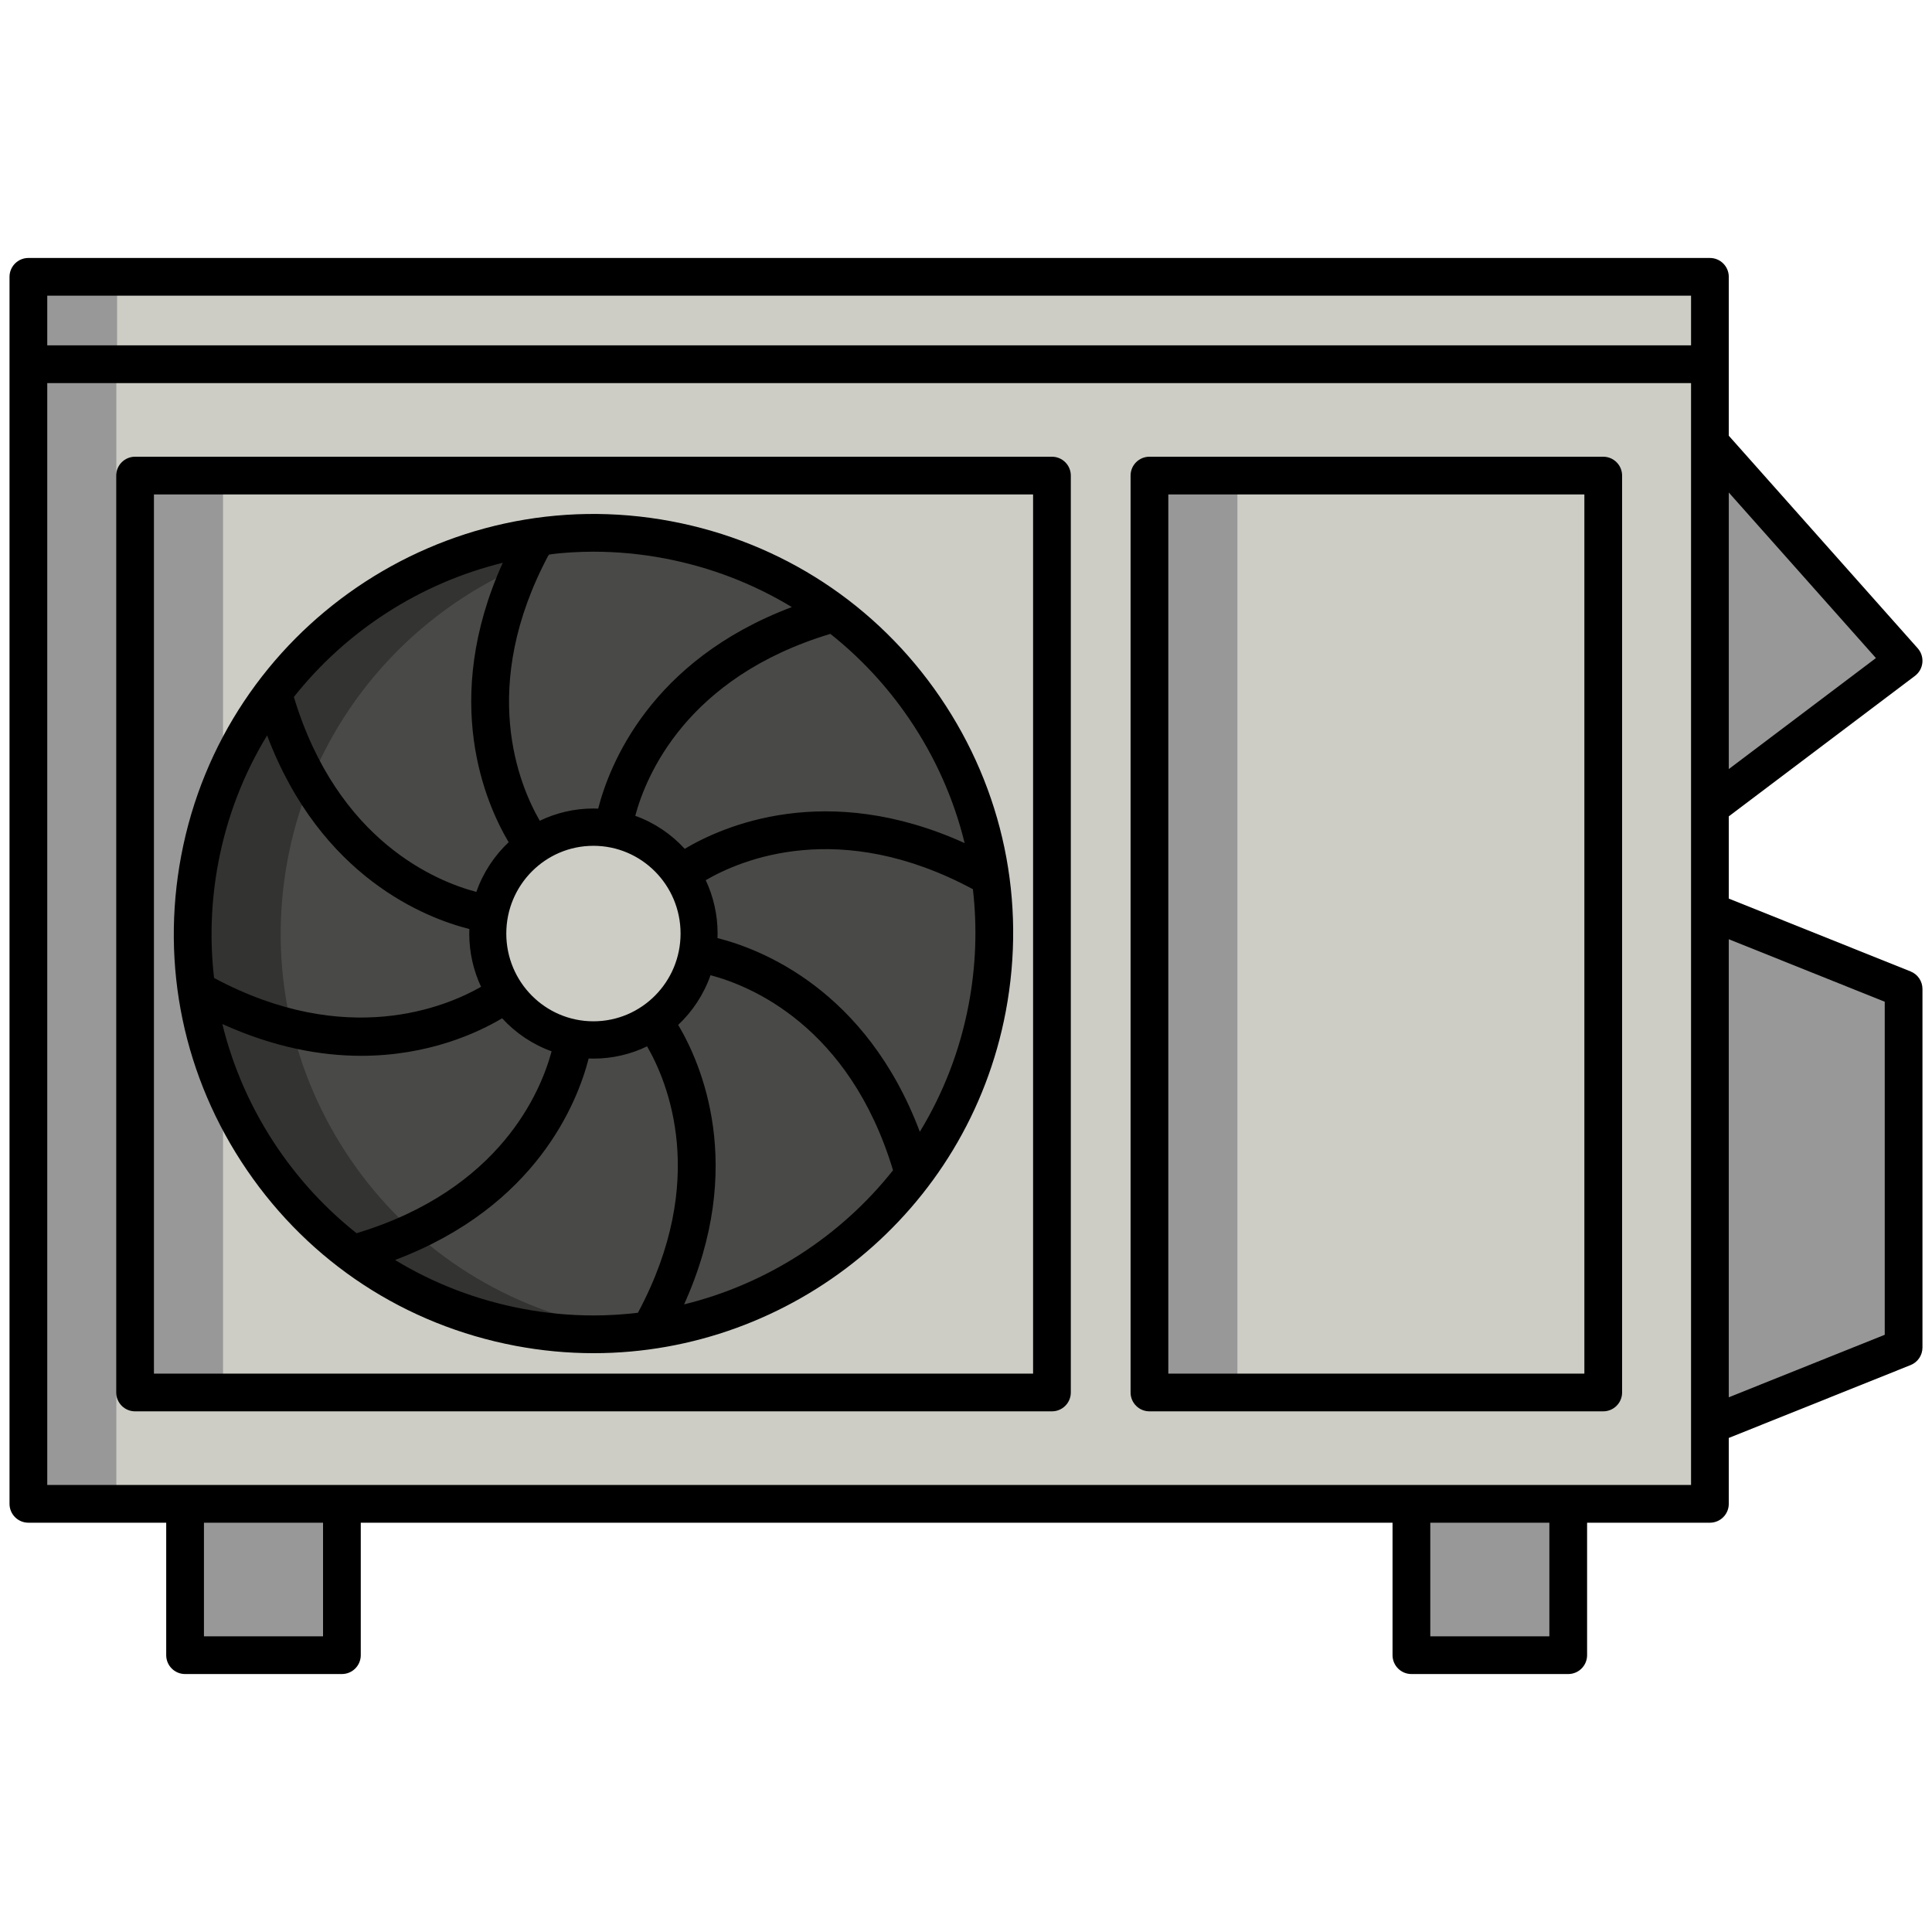
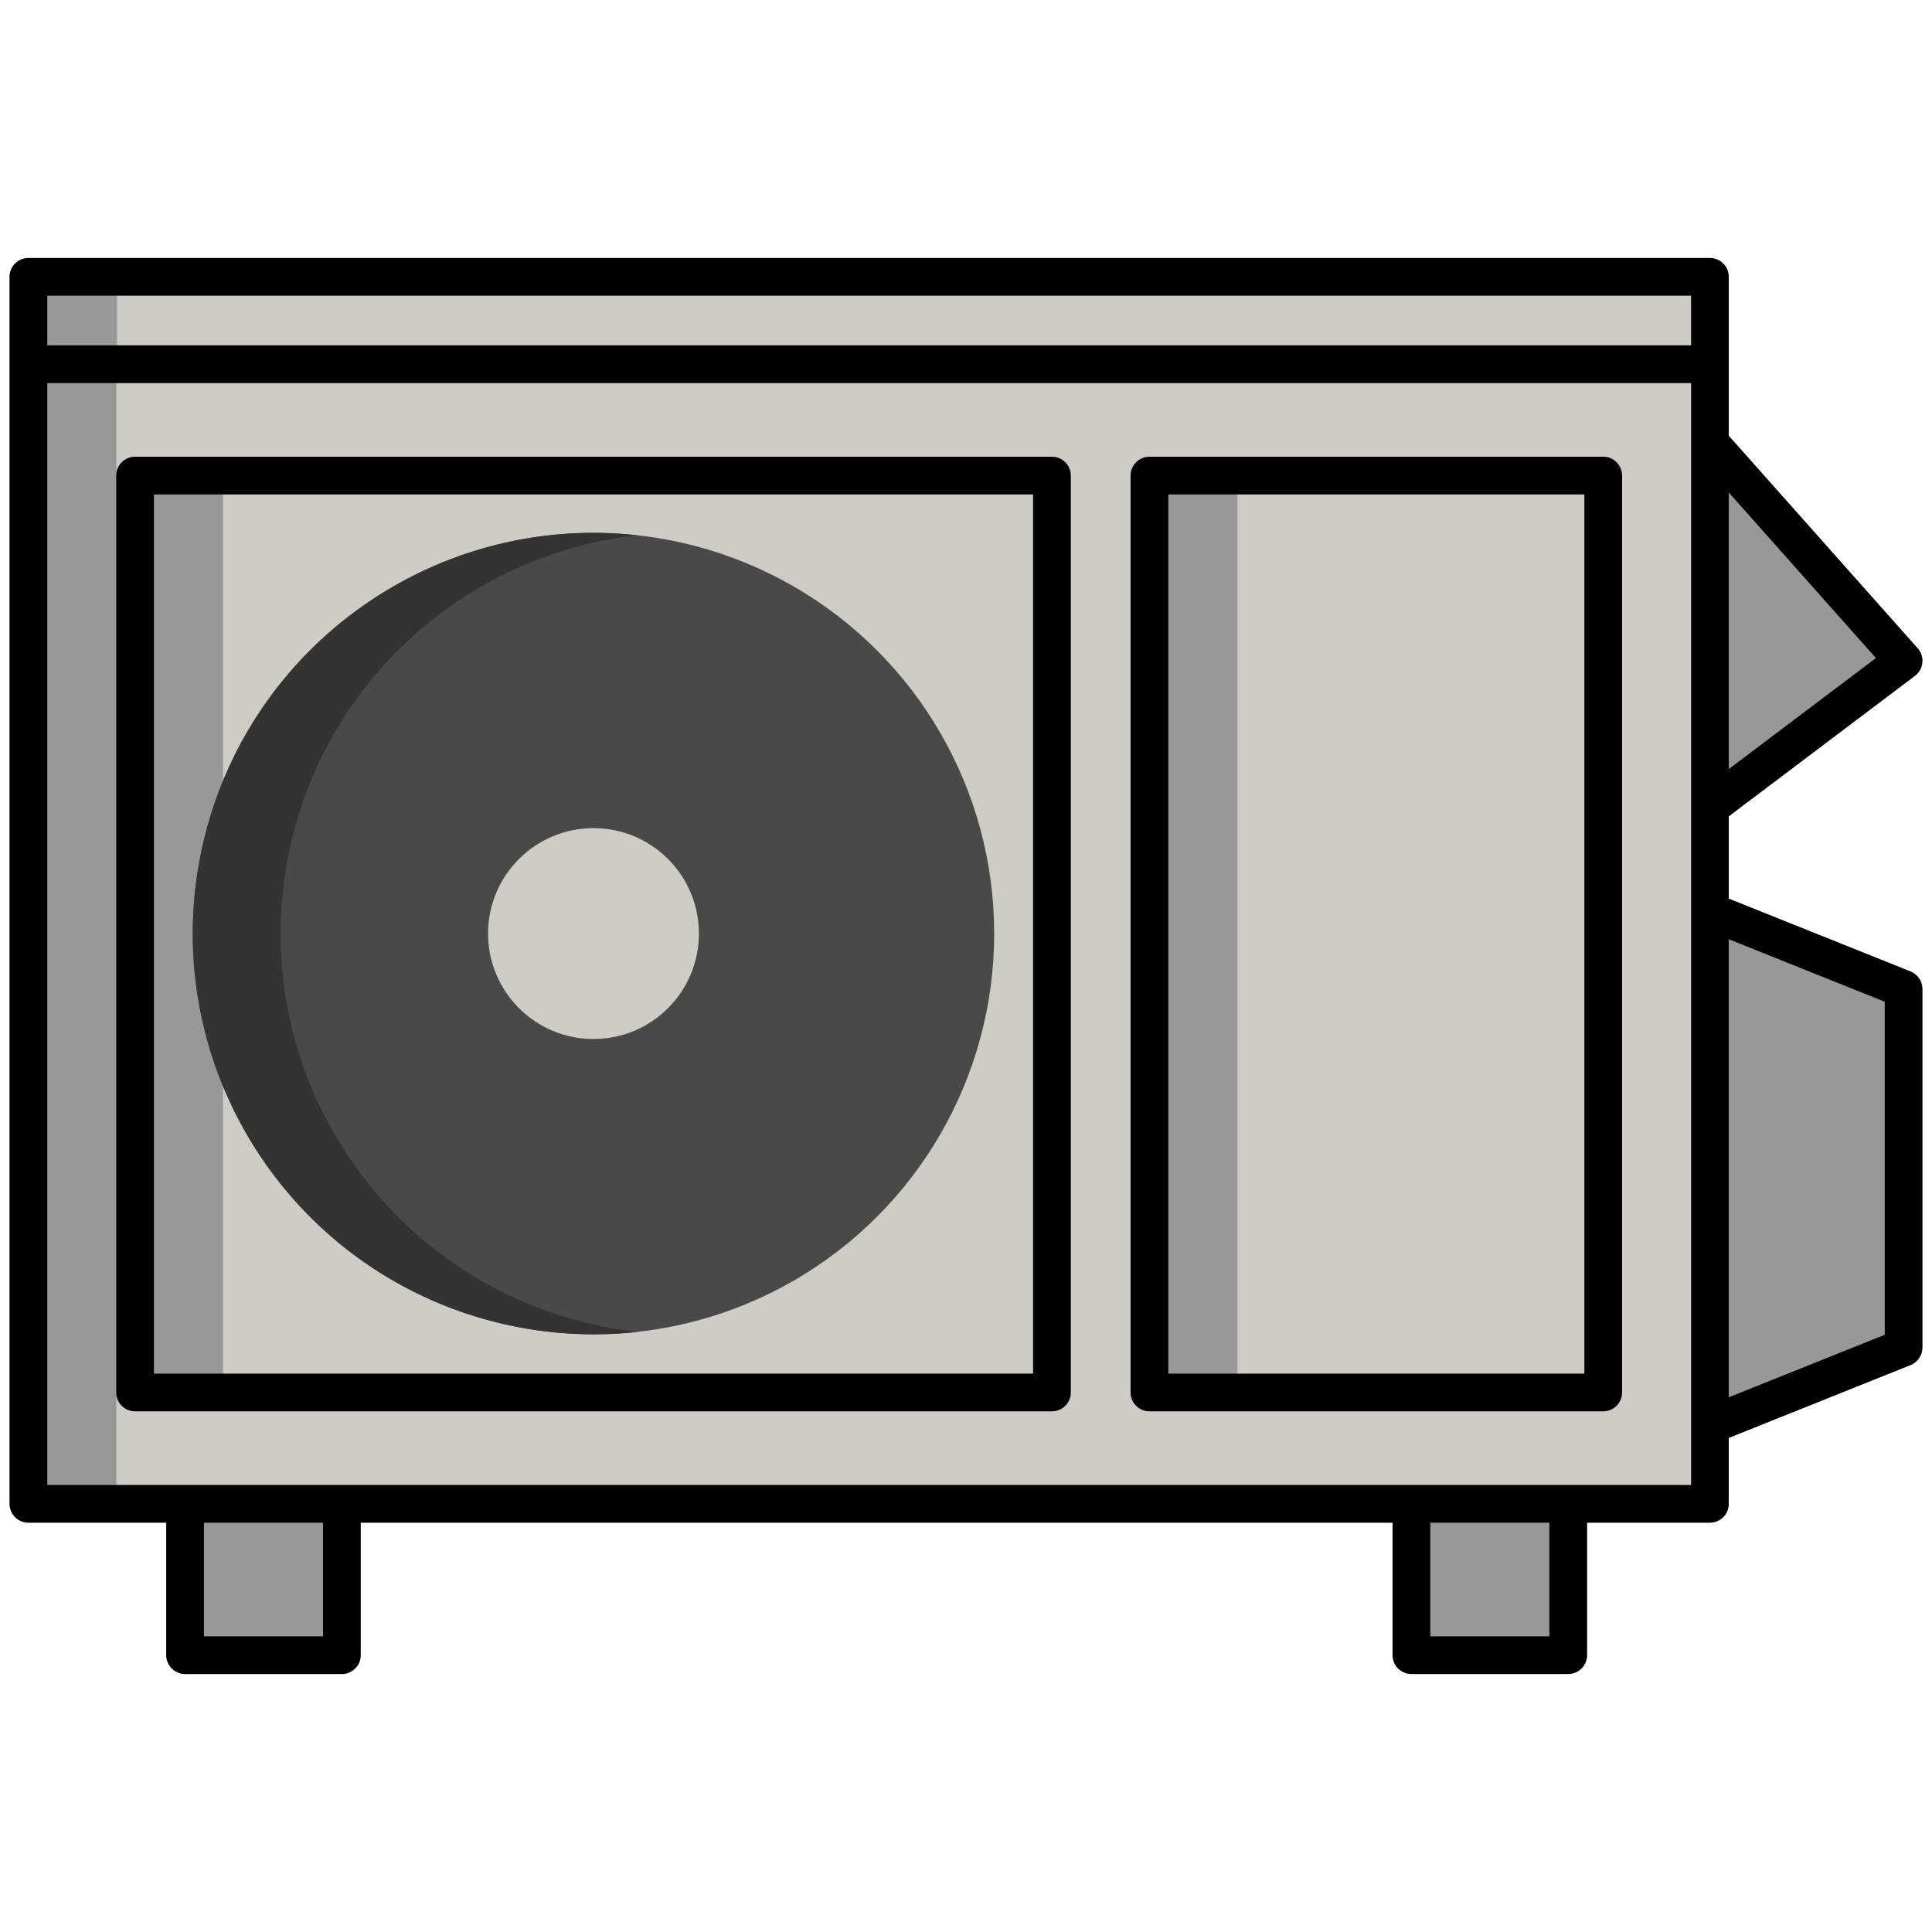
<svg xmlns="http://www.w3.org/2000/svg" viewBox="0 0 512 512">
  <path d="m7.524 96.521h445.622v302.013h-445.622z" fill="#cdcdc6" />
  <g fill="#989898">
    <path d="m7.524 96.521h23.308v302.013h-23.308z" />
    <path d="m35.796 126.036h23.309v242.982h-23.309z" />
    <path d="m304.615 126.036h23.309v242.982h-23.309z" />
    <path d="m504.476 357.114-51.33 20.571v-136.169l51.33 20.571z" />
    <path d="m453.146 117.369 51.33 57.751-51.33 38.728z" />
    <path d="m49.049 398.533h41.56v40.104h-41.56z" />
    <path d="m374.039 398.533h41.56v40.104h-41.56z" />
  </g>
  <path d="m7.524 73.363h445.622v23.158h-445.622z" fill="#cdcdc6" />
  <path d="m7.524 73.363h23.502v23.158h-23.502z" fill="#989898" />
  <circle cx="157.282" cy="247.405" fill="#494a47" r="106.19" />
  <path d="m160.858 351.746c-57.626-10.898-95.506-66.447-84.608-124.073 8.883-46.973 47.437-80.822 92.598-85.83-54.619-6.044-105.525 30.933-115.907 85.83-10.898 57.626 26.983 113.175 84.608 124.073 10.653 2.015 21.233 2.358 31.475 1.222-2.714-.301-5.437-.706-8.166-1.222z" fill="#333331" />
  <circle cx="157.282" cy="247.405" fill="#cdcdc6" r="27.939" />
  <path d="m278.778 121.036h-242.982c-2.761 0-5 2.239-5 5v242.982c0 2.761 2.239 5 5 5h242.982c2.761 0 5-2.239 5-5v-242.982c0-2.761-2.239-5-5-5zm-5 242.982h-232.982v-232.982h232.982z" />
  <path d="m424.874 121.036h-120.259c-2.761 0-5 2.239-5 5v242.982c0 2.761 2.239 5 5 5h120.259c2.761 0 5-2.239 5-5v-242.982c0-2.761-2.239-5-5-5zm-5 242.982h-110.259v-232.982h110.259z" />
  <path d="m506.336 257.446-48.19-19.313v-21.794l49.341-37.227c1.114-.841 1.827-2.109 1.964-3.498s-.311-2.772-1.238-3.815l-50.067-56.331v-42.105c0-2.761-2.239-5-5-5h-445.622c-2.761 0-5 2.239-5 5v325.17c0 2.761 2.239 5 5 5h36.525v35.104c0 2.761 2.239 5 5 5h41.56c2.761 0 5-2.239 5-5v-35.104h273.43v35.104c0 2.761 2.239 5 5 5h41.56c2.761 0 5-2.239 5-5v-35.104h32.546c2.761 0 5-2.239 5-5v-17.465l48.19-19.313c1.897-.76 3.14-2.598 3.14-4.641v-95.026c.001-2.044-1.242-3.882-3.139-4.642zm-9.196-83.054-38.994 29.42v-73.291zm-484.616-96.029h435.622v13.158h-435.622zm73.085 355.274h-31.56v-30.104h31.56zm324.991 0h-31.56v-30.104h31.56zm37.546-40.104h-435.622v-292.012h435.622zm51.33-39.802-41.33 16.564v-121.389l41.33 16.564z" />
-   <path d="m136.621 356.659c6.953 1.315 13.875 1.948 20.706 1.948 52.359 0 99.131-37.251 109.209-90.541 5.519-29.183-.657-58.768-17.39-83.305-16.733-24.538-42.02-41.091-71.203-46.609-60.244-11.393-118.522 28.35-129.915 88.592-5.519 29.183.657 58.768 17.39 83.305 16.733 24.538 42.02 41.091 71.203 46.61zm-62.941-52.244c-6.962-10.21-11.909-21.381-14.756-33.037 13.696 6.201 26.1 8.421 36.782 8.421 17.932 0 31.038-6.175 37.365-9.942 3.568 3.896 8.051 6.928 13.107 8.75-2.787 10.447-13.456 36.675-51.684 48.206-7.929-6.284-14.951-13.8-20.814-22.398zm83.585-80.268c12.753 0 23.092 10.411 23.092 23.255 0 12.843-10.339 23.254-23.092 23.254s-23.092-10.411-23.092-23.254 10.339-23.255 23.092-23.255zm.058 124.459c-6.214 0-12.52-.577-18.844-1.773-12.141-2.296-23.538-6.697-33.792-12.925 37.558-14.153 48.383-41.936 51.318-53.399.419.016.838.032 1.26.032 5.093 0 9.915-1.166 14.219-3.246 5.411 9.343 16.424 35.423-2.429 70.601-3.866.456-7.779.71-11.732.71zm23.969-2.928c16.553-36.642 4.446-63.97-1.563-74.069 3.82-3.597 6.788-8.097 8.567-13.166 10.319 2.711 36.765 13.275 48.37 51.689-13.95 17.594-33.49 30.166-55.374 35.546zm75.417-79.47c-2.323 12.285-6.796 23.628-12.943 33.725-14.253-37.786-42.31-48.486-53.623-51.33.014-.399.03-.799.03-1.202 0-5.06-1.131-9.853-3.144-14.143 9.233-5.386 35.42-16.606 70.801 2.389 1.163 10.053.814 20.334-1.121 30.561zm-15.825-75.813c6.961 10.208 11.908 21.377 14.755 33.031-36.703-16.623-64.079-4.49-74.178 1.52-3.568-3.897-8.051-6.928-13.108-8.75 2.788-10.448 13.459-36.683 51.701-48.212 7.936 6.288 14.963 13.807 20.83 22.411zm-64.799-42.417c12.129 2.294 23.514 6.688 33.76 12.906-37.566 14.151-48.387 41.945-51.32 53.411-.419-.016-.837-.032-1.259-.032-5.093 0-9.915 1.166-14.219 3.246-5.411-9.342-16.421-35.417 2.422-70.59 3.88-.459 7.806-.715 11.772-.715 6.214 0 12.52.577 18.844 1.774zm-42.846 1.163c-16.541 36.632-4.444 63.955 1.563 74.054-3.82 3.597-6.788 8.097-8.567 13.166-10.315-2.711-36.748-13.268-48.359-51.653 13.944-17.6 33.481-30.178 55.363-35.567zm-75.385 79.461c2.322-12.278 6.79-23.615 12.933-33.708 14.256 37.75 42.29 48.459 53.601 51.306-.014.4-.03.799-.03 1.202 0 5.047 1.125 9.828 3.129 14.109-9.247 5.295-35.649 16.471-70.752-2.338-1.164-10.056-.816-20.34 1.119-30.571z" />
</svg>